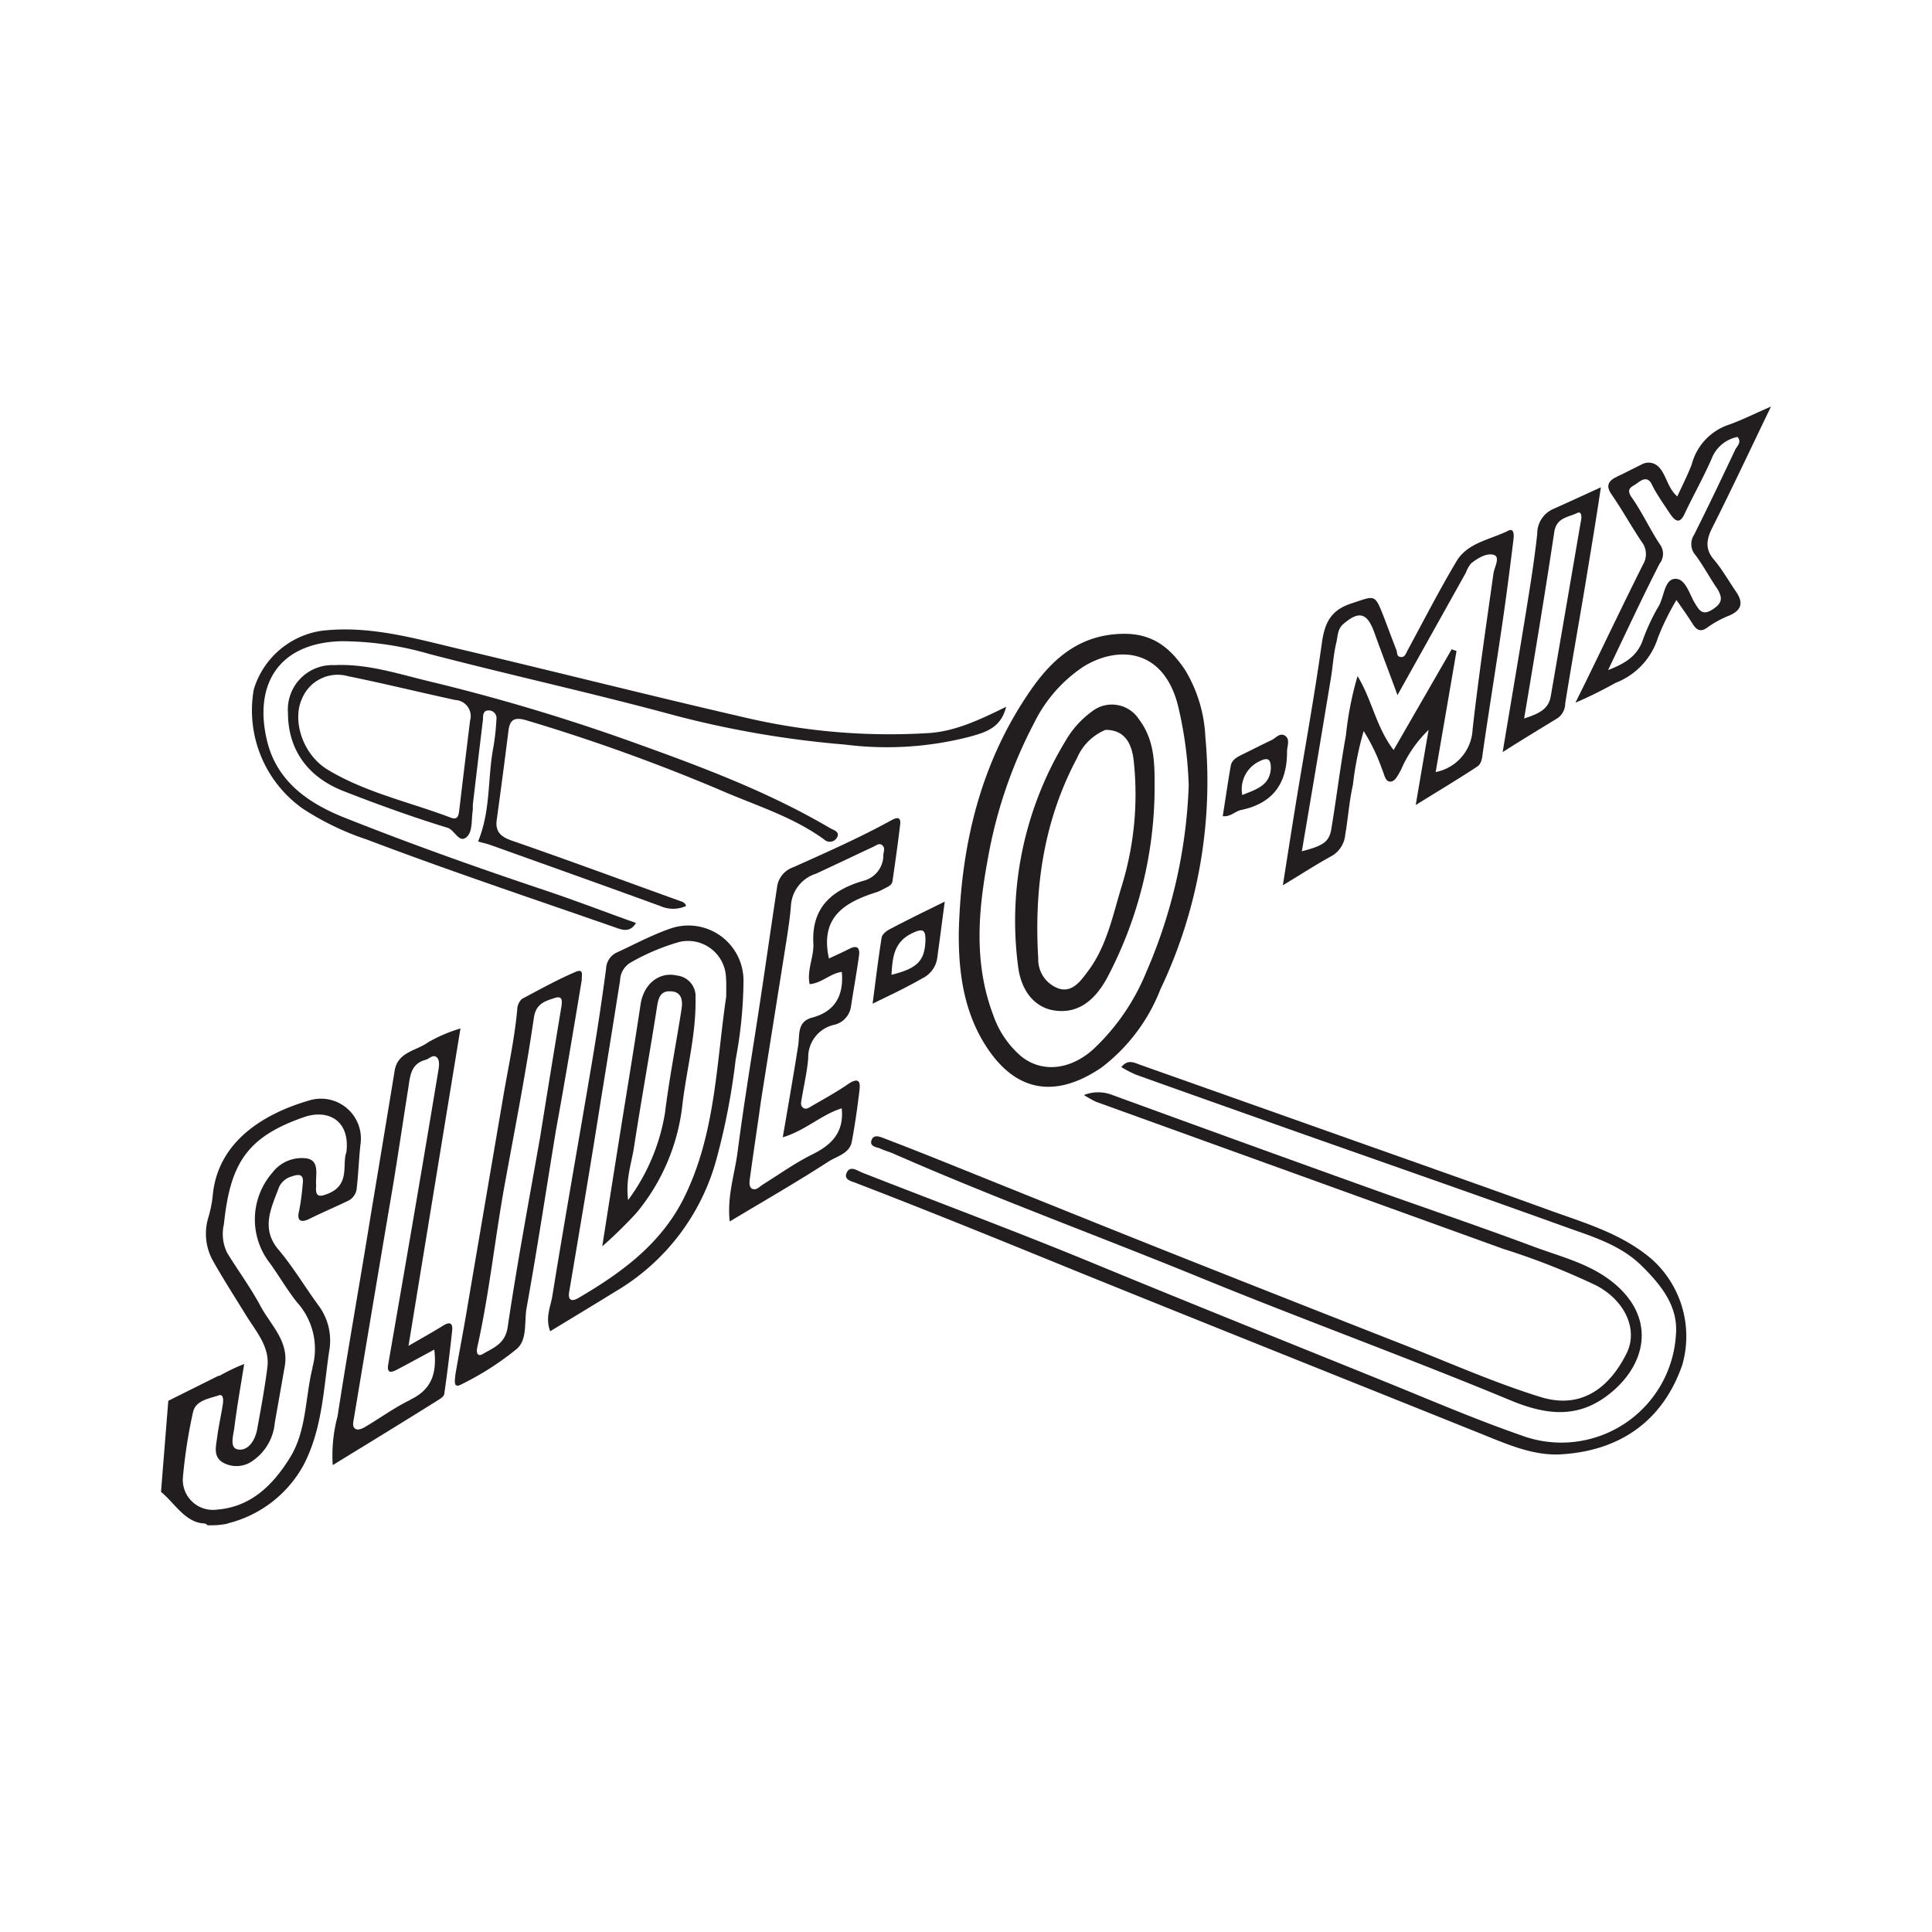
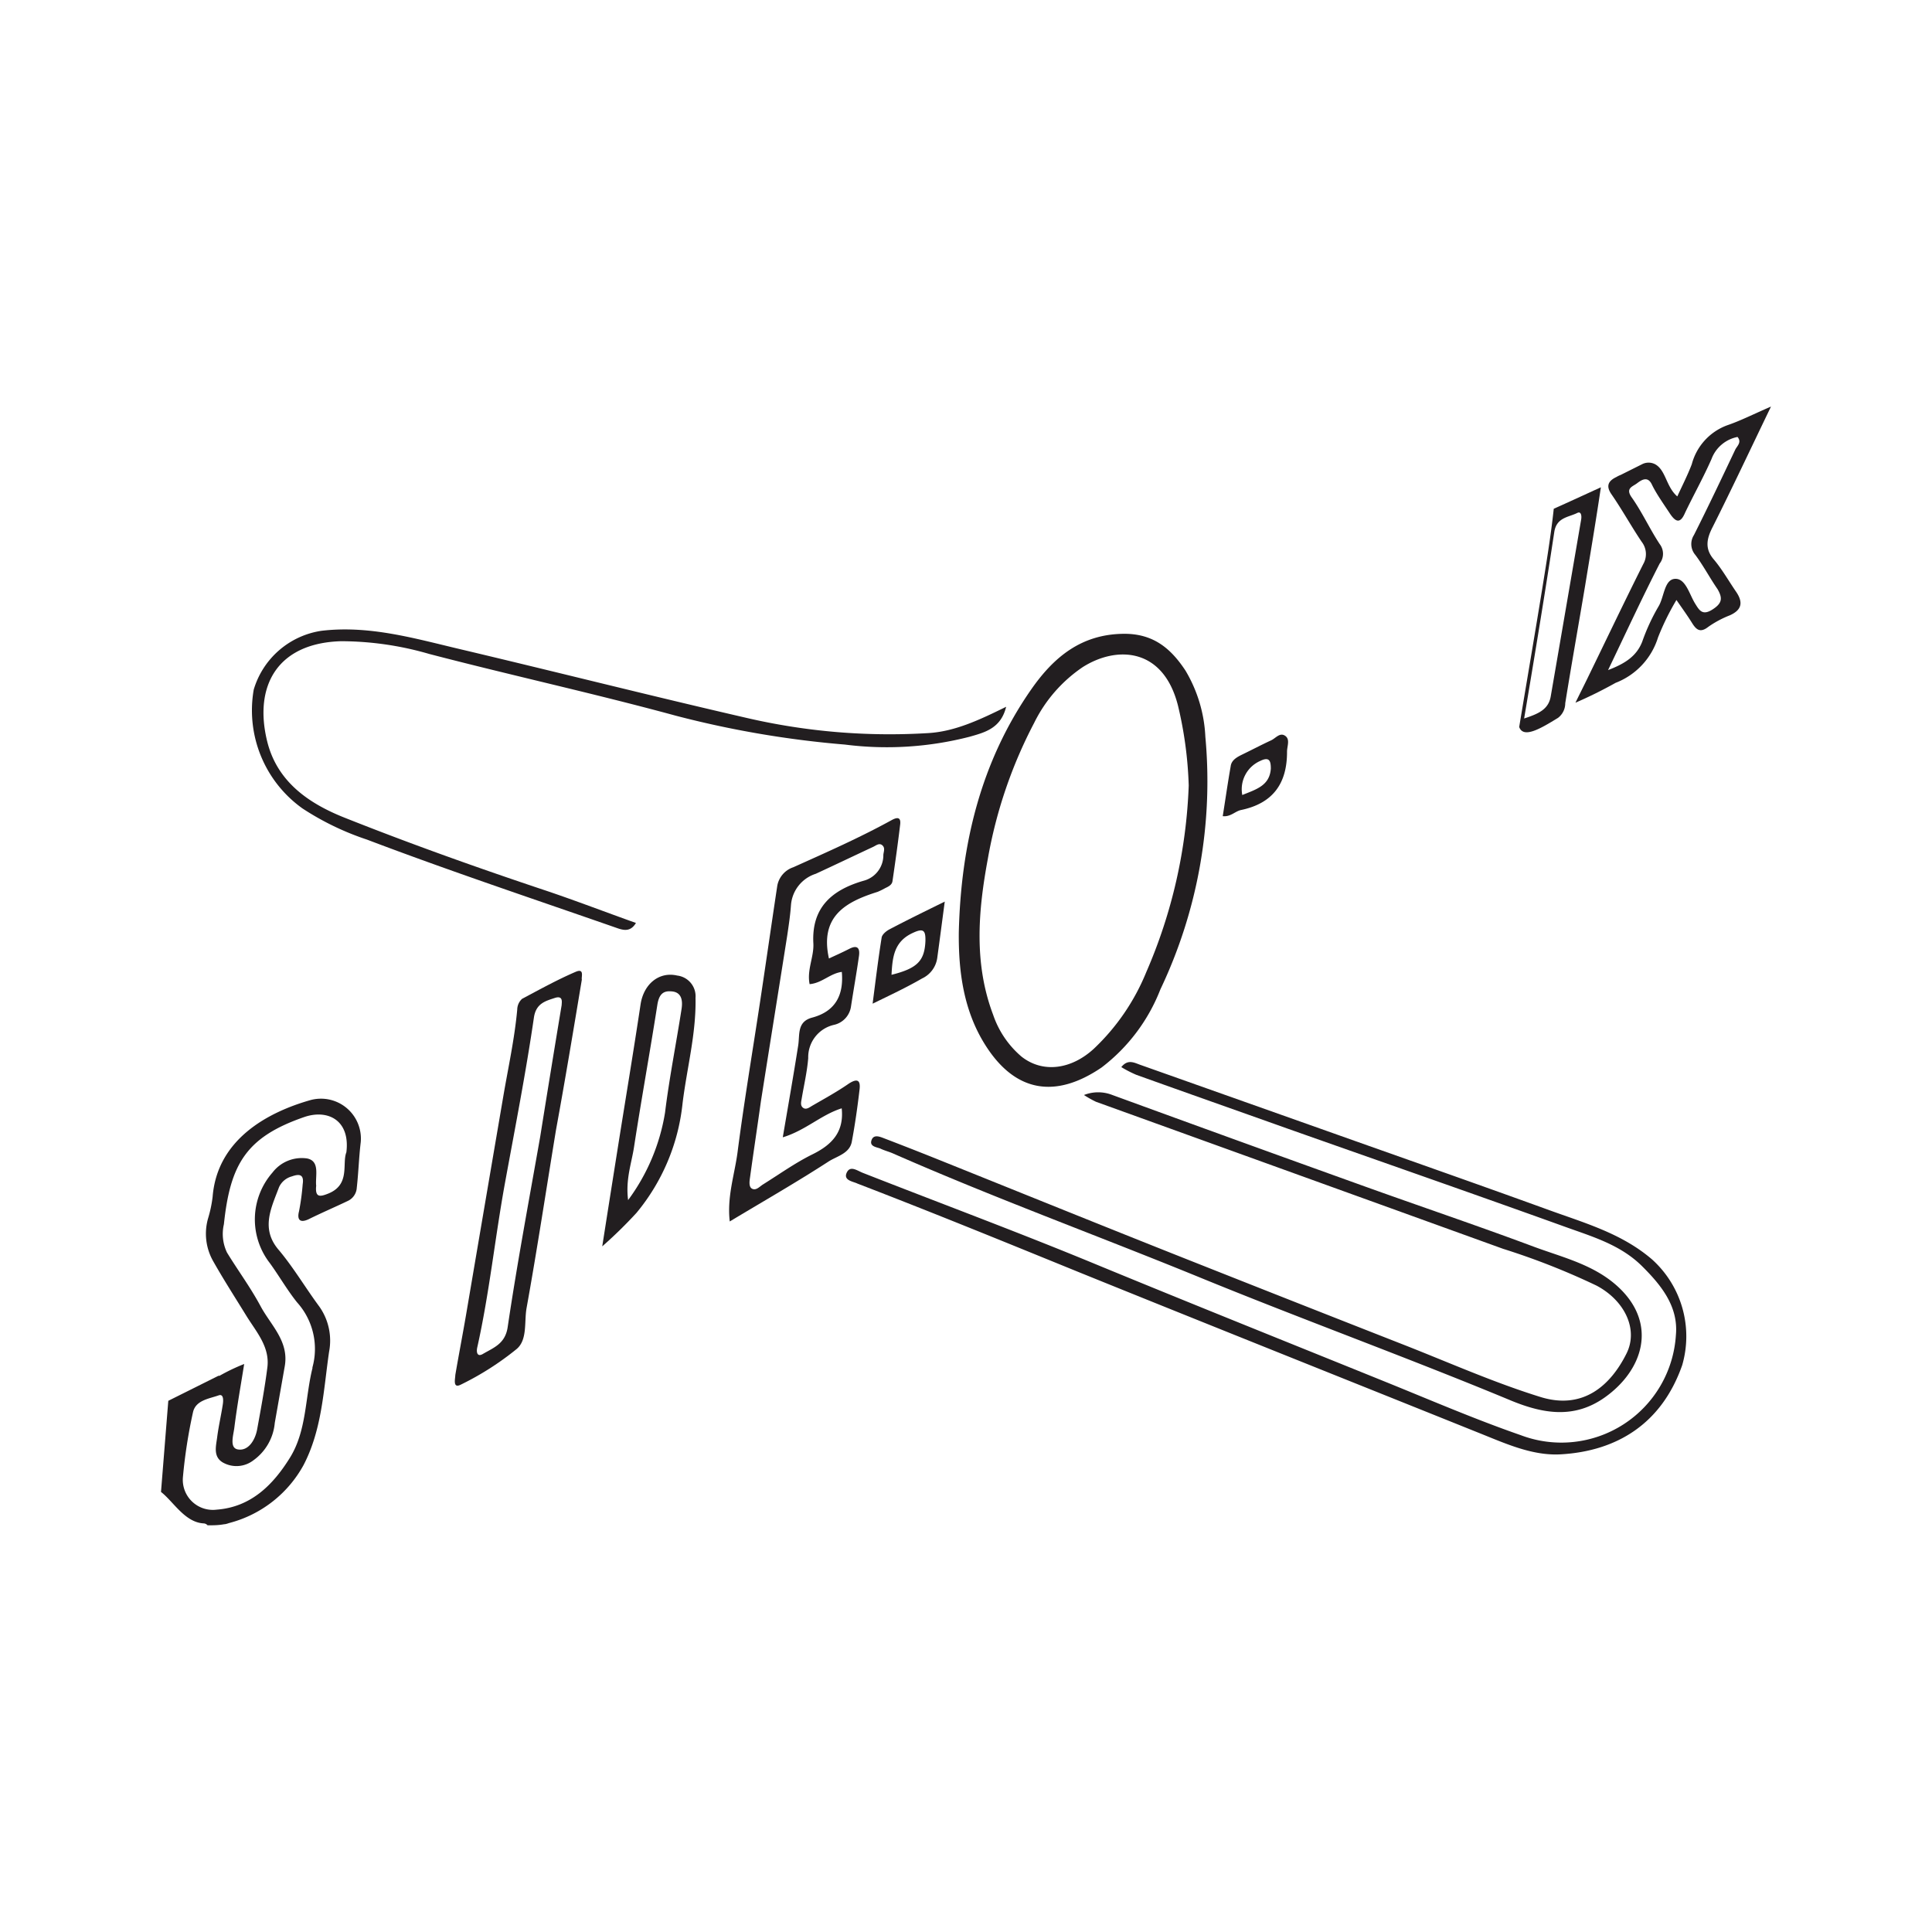
<svg xmlns="http://www.w3.org/2000/svg" id="Laag_1" data-name="Laag 1" width="180" height="180" viewBox="0 0 180 180">
  <defs>
    <style>.cls-1{fill:none;}.cls-2{fill:#221e20;}</style>
  </defs>
  <rect class="cls-1" width="180" height="180" />
  <path class="cls-2" d="M26,116.49c-1.75-2-.73-3.94,0-5.89a1.83,1.83,0,0,1,1.2-1c.67-.24,1.15-.21,1,.74a21.89,21.89,0,0,1-.34,2.51c-.18.69,0,1.17.92.73,1.19-.59,2.41-1.11,3.6-1.68a1.45,1.45,0,0,0,.86-1.24c.16-1.42.2-2.85.37-4.25a3.72,3.72,0,0,0-4.71-3.91c-3.89,1.11-8.66,3.61-9.09,9a11.59,11.59,0,0,1-.42,2,5.18,5.18,0,0,0,.47,4c1,1.77,2.08,3.44,3.13,5.15.91,1.46,2.16,2.85,1.92,4.75s-.6,3.84-.95,5.76c-.18,1-.82,2.05-1.8,1.88-.82-.14-.4-1.36-.32-2.08.24-1.91.58-3.81.91-5.88a18.18,18.18,0,0,0-2.3,1.1l-.1,0-4.67,2.33L15,139c1.16.9,2.21,2.82,3.95,2.93a.52.52,0,0,1,.39.18c.52,0,1,0,1.54-.1.14,0,.31-.06.46-.11a11.08,11.08,0,0,0,6.94-5.4c1.73-3.32,1.86-7,2.38-10.56a5.49,5.49,0,0,0-.91-4.21C28.47,120,27.37,118.13,26,116.49Zm3.12,10.94c-.7,2.79-.54,5.85-2.1,8.37s-3.62,4.61-6.83,4.85a2.8,2.8,0,0,1-3.15-3,47.86,47.86,0,0,1,.94-6.07c.25-1.13,1.5-1.26,2.4-1.58.47-.16.43.5.38.83-.15,1-.4,2.06-.53,3.1-.11.82-.38,1.78.52,2.32a2.58,2.58,0,0,0,2.85-.19,4.81,4.81,0,0,0,2-3.49l.93-5.28c.41-2.33-1.3-3.82-2.25-5.59s-2.09-3.3-3.13-5a4,4,0,0,1-.29-2.64c.59-5.61,2.08-8.13,7.52-10,2.19-.73,4.26.33,3.89,3.3-.42,1.06.39,3-1.68,3.84-.77.31-1.22.38-1.14-.65a.43.43,0,0,0,0-.16c-.06-.92.35-2.22-.84-2.46a3.43,3.43,0,0,0-3.22,1.31,6.63,6.63,0,0,0-.25,8.44c.87,1.2,1.61,2.5,2.53,3.65A6.48,6.48,0,0,1,29.1,127.43Z" />
  <path class="cls-2" d="M91.79,97.35c2.82,4.48,6.6,5,10.85,2.1a16.81,16.81,0,0,0,5.47-7.27,45.13,45.13,0,0,0,4.19-23.54,13.22,13.22,0,0,0-1.85-6.16c-1.32-2-2.92-3.42-5.66-3.43-4.07,0-6.65,2.22-8.72,5.19C91.36,71,89.53,78.7,89.33,86.84,89.29,90.55,89.79,94.18,91.79,97.35Zm4.56-30a13.42,13.42,0,0,1,4.53-5.2c3.16-2,7.5-1.83,8.87,3.59a36.51,36.51,0,0,1,1,7.44,47.81,47.81,0,0,1-3.95,17.38,20.39,20.39,0,0,1-4.88,7.14c-2.1,1.94-4.76,2.31-6.75.74a8.84,8.84,0,0,1-2.64-3.89c-1.81-4.78-1.4-9.67-.5-14.51A43.34,43.34,0,0,1,96.35,67.35Z" />
-   <path class="cls-2" d="M124,79.79a2.54,2.54,0,0,0,1.33-2c.27-1.56.37-3.14.72-4.68a30.13,30.13,0,0,1,1-5,17.84,17.84,0,0,1,1.73,3.6c.2.43.26,1.1.74,1.11s.74-.64,1-1.08A11.51,11.51,0,0,1,133.1,68c-.38,2.2-.76,4.4-1.2,7,2.1-1.3,3.94-2.4,5.73-3.58.44-.29.46-.89.54-1.44.56-3.85,1.18-7.69,1.75-11.54.4-2.71.75-5.42,1.08-8.13.05-.34.11-1.16-.47-.87-1.68.84-3.79,1.11-4.83,2.85-1.62,2.72-3.07,5.55-4.58,8.34-.15.29-.24.63-.63.58s-.29-.39-.38-.62c-.39-1-.76-2-1.14-3-.9-2.31-.83-2.1-3-1.39-2,.63-2.56,1.84-2.82,3.75-.7,5-1.63,10.07-2.45,15.1-.38,2.33-.74,4.66-1.18,7.43C121.31,81.4,122.63,80.54,124,79.79Zm0-16.63c.18-1.09.24-2.21.5-3.28.14-.58.1-1.26.64-1.73,1.48-1.28,2.24-1.07,2.91.8s1.35,3.63,2.15,5.81l6.38-11.42a3,3,0,0,1,.46-.83c.61-.51,1.46-1,2.11-.82s.11,1.09,0,1.69c-.68,4.84-1.4,9.69-1.95,14.55a4.25,4.25,0,0,1-3.44,4c.65-3.79,1.3-7.54,1.94-11.28l-.45-.16-5.41,9.39c-1.64-2.15-2-4.66-3.36-6.89a30.58,30.58,0,0,0-1.08,5.49c-.52,2.9-.88,5.83-1.36,8.74-.2,1.2-.74,1.58-2.75,2.09C122.21,73.92,123.11,68.54,124,63.16Z" />
  <path class="cls-2" d="M153.92,117.34c-2.87-2.47-6.41-3.43-9.82-4.68-6.81-2.47-13.65-4.86-20.48-7.29l-17.35-6.15c-.58-.2-1.18-.58-1.8.2a11,11,0,0,0,1.4.72c4.68,1.68,9.37,3.33,14.06,5,8.63,3.05,17.28,6.06,25.89,9.16,2.52.91,5.13,1.66,7.14,3.64,1.83,1.81,3.42,3.79,3.18,6.44a10.69,10.69,0,0,1-14.46,9.33c-4.35-1.51-8.57-3.34-12.83-5.06-8.87-3.59-17.76-7.15-26.61-10.8-7.24-3-14.57-5.72-21.86-8.58-.53-.21-1.18-.72-1.5,0s.63.81,1,1c7,2.69,13.87,5.5,20.77,8.31,12.35,5,24.74,9.94,37.11,14.91,2.51,1,5.06,2.19,7.76,2,5.07-.32,9.28-2.79,11.21-8.31A9.64,9.64,0,0,0,153.92,117.34Z" />
  <path class="cls-2" d="M79.36,106.37c.3-1.6.53-3.22.72-4.84.09-.72-.06-1.18-1-.57-1.08.75-2.25,1.39-3.39,2.05-.26.15-.58.42-.87.2s-.17-.58-.12-.9c.21-1.24.5-2.48.6-3.73a3.09,3.09,0,0,1,2.37-3.09,2.05,2.05,0,0,0,1.62-1.75c.24-1.56.52-3.12.74-4.68.09-.65-.09-1.07-.88-.67s-1.32.63-1.92.91c-.87-3.94,1.57-5.28,4.54-6.21a6.67,6.67,0,0,0,.71-.35c.3-.14.62-.3.67-.64.26-1.77.51-3.54.72-5.31.08-.75-.38-.61-.8-.38-3,1.65-6.07,3-9.16,4.39a2.24,2.24,0,0,0-1.49,1.71c-.55,3.64-1.07,7.28-1.62,10.92-.7,4.63-1.48,9.25-2.08,13.89-.27,2.09-1,4.16-.73,6.48,3.2-1.92,6.27-3.68,9.23-5.6C78,107.71,79.16,107.46,79.36,106.37Zm-3.67,1.18c-1.6.79-3.08,1.85-4.6,2.8-.32.2-.63.58-1,.41s-.25-.77-.2-1.14c.32-2.34.68-4.69,1-7,.81-5.15,1.64-10.29,2.45-15.43.14-.94.28-1.88.35-2.82A3.33,3.33,0,0,1,76,81.41c1.78-.82,3.55-1.67,5.33-2.5.27-.12.58-.41.87-.16s.13.58.1.89a2.46,2.46,0,0,1-1.85,2.42c-2.93.85-4.86,2.48-4.67,5.85.06,1.25-.62,2.46-.35,3.78,1.14-.09,1.91-1,3-1.14.19,2.16-.59,3.68-2.77,4.26-1.41.38-1.14,1.56-1.29,2.57-.44,2.8-.93,5.58-1.44,8.58,2.12-.64,3.59-2.11,5.49-2.7C78.65,105.46,77.52,106.65,75.69,107.55Z" />
  <path class="cls-2" d="M82,107c.38.19.8.29,1.19.46,9.3,4.09,18.85,7.58,28.26,11.42,9.74,4,19.64,7.58,29.36,11.62,3,1.23,5.88,1.7,8.71-.31,3.57-2.54,4.9-6.8,1.34-10.2-2.25-2.14-5.18-2.81-7.94-3.83-5.35-2-10.77-3.82-16.15-5.76q-11.58-4.16-23.13-8.38a3.6,3.6,0,0,0-2.65,0,9.83,9.83,0,0,0,1.12.63q19,6.86,37.93,13.7a66.45,66.45,0,0,1,8.71,3.43c2.62,1.39,3.91,4.07,2.79,6.32-1.46,2.93-4,5.29-8,4.06-4.33-1.34-8.5-3.2-12.73-4.86q-10.05-3.94-20.09-7.92c-8-3.17-15.91-6.38-23.86-9.57q-2.28-.91-4.58-1.79c-.39-.15-.91-.33-1.09.23S81.64,106.87,82,107Z" />
-   <path class="cls-2" d="M41.28,123.51c-1,.62-2,1.17-3.22,1.88L42.9,95.82a14.14,14.14,0,0,0-3,1.28c-1.09.81-2.84.88-3.13,2.65q-1.11,6.77-2.24,13.53c-1,6.22-2.12,12.44-3.08,18.67A14.08,14.08,0,0,0,31,136.5c3.35-2.05,6.54-4,9.73-6,.26-.16.63-.38.66-.62.29-2,.53-4,.74-5.94C42.19,123.31,41.94,123.09,41.28,123.51Zm-3,6.89c-1.47.7-2.81,1.68-4.22,2.52-.25.15-.63.33-.86.24-.43-.16-.29-.64-.23-1q1.83-11,3.68-21.91c.49-3,.92-5.92,1.39-8.88.17-1.09.22-2.25,1.59-2.62.35-.09.66-.5,1-.29s.29.77.23,1.16q-1.47,8.86-3,17.72c-.56,3.26-1.13,6.52-1.69,9.78-.15.86.3.76.81.49,1.12-.59,2.22-1.19,3.48-1.87C40.73,128,40.17,129.48,38.24,130.4Z" />
-   <path class="cls-2" d="M47.37,68.1c.13-1.06.55-1.31,1.64-1a173.28,173.28,0,0,1,18.05,6.49c3.29,1.44,6.77,2.47,9.72,4.62A.77.77,0,0,0,78,78c.26-.53-.35-.66-.69-.86C71.39,73.66,65,71.31,58.55,69a181.91,181.91,0,0,0-18.68-5.55c-2.85-.69-5.7-1.63-8.72-1.48a4.14,4.14,0,0,0-4.32,4.45c0,3.36,1.78,6,5.29,7.33,3.15,1.23,6.34,2.38,9.57,3.37.71.21,1.11,1.6,1.87.78.48-.52.35-1.6.49-2.43,0-.15,0-.31,0-.47.31-2.67.63-5.33.95-8,0-.36,0-.81.52-.81a.72.72,0,0,1,.73.85,21.59,21.59,0,0,1-.3,2.67c-.53,2.83-.22,5.81-1.41,8.69.43.12.79.2,1.14.32,5.28,1.89,10.56,3.77,15.83,5.69a2.94,2.94,0,0,0,2.41,0c-.09-.33-.34-.39-.6-.48-5.22-1.88-10.44-3.81-15.69-5.63-1-.36-1.5-.84-1.35-1.92Q46.85,72.26,47.37,68.1Zm-3.57-1q-.51,4.14-1,8.28c-.06.51-.1,1.07-.8.8-3.84-1.46-7.93-2.33-11.47-4.47-2.34-1.41-3.33-4.6-2.39-6.62A3.59,3.59,0,0,1,32.43,63c3.35.68,6.67,1.5,10,2.22A1.5,1.5,0,0,1,43.8,67.12Z" />
  <path class="cls-2" d="M28.18,75.32a25.68,25.68,0,0,0,6,2.9c7.72,2.93,15.55,5.54,23.35,8.26.61.21,1.23.33,1.72-.49-2.81-1-5.56-2.06-8.35-3-6.33-2.11-12.61-4.35-18.8-6.81-3.37-1.34-6.27-3.36-7.2-7.08-1.28-5.16.91-9.18,6.86-9.36A29.59,29.59,0,0,1,40,60.93c7.67,2,15.4,3.69,23,5.76a92.4,92.4,0,0,0,15.72,2.68,30.89,30.89,0,0,0,11.62-.73c1.4-.4,2.91-.77,3.4-2.79-2.46,1.21-4.76,2.3-7.25,2.45a58.94,58.94,0,0,1-17-1.43c-8.9-2.05-17.75-4.29-26.63-6.39-4.24-1-8.44-2.24-12.91-1.71a7.78,7.78,0,0,0-6.31,5.48A11.22,11.22,0,0,0,28.18,75.32Z" />
-   <path class="cls-2" d="M69.27,91.36a5.13,5.13,0,0,0-6.89-4.82c-1.69.59-3.28,1.45-4.91,2.2a1.72,1.72,0,0,0-1,1.49q-.57,4.3-1.29,8.58c-1.23,7.32-2.54,14.62-3.72,21.94-.16,1-.68,2-.2,3.28,2.06-1.25,4.08-2.47,6.09-3.71A20.53,20.53,0,0,0,66.75,108a63.18,63.18,0,0,0,1.79-9.29A40.6,40.6,0,0,0,69.27,91.36Zm-1.61,1.48c-.94,6.38-1,12.94-4,18.89-2.17,4.25-5.81,6.88-9.77,9.2-.73.43-1,.1-.85-.63,1-5.92,2-11.83,2.93-17.74q.91-5.59,1.8-11.21a2,2,0,0,1,1-1.68,20.25,20.25,0,0,1,4.52-1.91,3.54,3.54,0,0,1,4.35,3.33C67.68,91.67,67.66,92.25,67.66,92.84Z" />
  <path class="cls-2" d="M54.21,91.26c-.07-.21.27-1.08-.57-.72-1.7.73-3.33,1.63-5,2.52a1.38,1.38,0,0,0-.45,1c-.25,2.73-.84,5.4-1.3,8.09q-1.74,10.19-3.47,20.36c-.32,1.87-.68,3.72-1,5.6,0,.33-.27,1.3.52.89a27,27,0,0,0,5.2-3.32c1-.85.7-2.48.91-3.76,1-5.54,1.84-11.1,2.75-16.64C52.65,100.64,53.42,96,54.21,91.26ZM47.3,123.64c-.23,1.57-1.32,1.92-2.32,2.51-.52.3-.61-.17-.52-.59,1.14-5.09,1.66-10.28,2.6-15.41S49,99.91,49.75,94.76c.21-1.29,1.09-1.5,1.93-1.78s.64.47.65.65c-.71,4.27-1.36,8.27-2,12.27C49.29,111.81,48.18,117.71,47.3,123.64Z" />
  <path class="cls-2" d="M159.66,52.11c-.85-1-.65-1.93-.1-3,1.8-3.58,3.5-7.21,5.44-11.23-1.63.7-2.83,1.32-4.1,1.75a5.31,5.31,0,0,0-3.28,3.62c-.38,1-.89,2-1.35,3-1.05-.9-1.06-2.45-2.07-3a1.32,1.32,0,0,0-1.21,0h0l-2,1a2.33,2.33,0,0,0-.39.19c-.78.37-1,.85-.45,1.63,1,1.45,1.85,3,2.81,4.42a1.86,1.86,0,0,1,.14,2.06c-1.78,3.55-3.49,7.14-5.23,10.71-.36.74-.73,1.47-1.09,2.21a40.72,40.72,0,0,0,3.74-1.85,6.63,6.63,0,0,0,3.95-4.22,23.85,23.85,0,0,1,1.72-3.5c.59.85,1.05,1.49,1.46,2.15s.78.92,1.51.35a9.47,9.47,0,0,1,2-1.07c1.14-.51,1.26-1.22.58-2.21S160.42,53,159.66,52.11Zm-.12,4.68c-.94.6-1.23.05-1.6-.54-.55-.88-.89-2.38-1.89-2.32s-1,1.7-1.53,2.57A18.66,18.66,0,0,0,153,59.79c-.51,1.29-1.5,2-3.18,2.64,1.72-3.59,3.2-6.79,4.81-9.93a1.48,1.48,0,0,0,0-1.81c-.93-1.41-1.65-3-2.61-4.35-.6-.85.08-1,.48-1.3s1-.74,1.4.1,1.09,1.81,1.67,2.69,1,.94,1.43-.07c.8-1.67,1.71-3.29,2.46-5a3.25,3.25,0,0,1,2.42-2.05c.4.47,0,.81-.19,1.14-1.27,2.68-2.54,5.36-3.87,8a1.55,1.55,0,0,0,.13,1.85c.75,1,1.35,2.15,2.07,3.19C160.5,55.72,160.47,56.2,159.54,56.79Z" />
-   <path class="cls-2" d="M145.16,66.88a1.71,1.71,0,0,0,.67-1.36c.59-3.68,1.25-7.35,1.86-11,.49-3,1-6,1.46-9.12-1.6.73-3,1.38-4.39,2a2.5,2.5,0,0,0-1.54,2.34c-.27,2.51-.68,5-1.08,7.49-.67,4.13-1.38,8.27-2.14,12.84C141.93,68.84,143.55,67.87,145.16,66.88Zm-.35-17.32c.21-1.36,1.32-1.36,2.14-1.77.38-.19.42.31.36.63q-1.41,8.22-2.83,16.45c-.21,1.25-1.18,1.64-2.48,2.07C143,61,143.94,55.31,144.81,49.56Z" />
+   <path class="cls-2" d="M145.16,66.88a1.71,1.71,0,0,0,.67-1.36c.59-3.68,1.25-7.35,1.86-11,.49-3,1-6,1.46-9.12-1.6.73-3,1.38-4.39,2c-.27,2.51-.68,5-1.08,7.49-.67,4.13-1.38,8.27-2.14,12.84C141.93,68.84,143.55,67.87,145.16,66.88Zm-.35-17.32c.21-1.36,1.32-1.36,2.14-1.77.38-.19.42.31.36.63q-1.41,8.22-2.83,16.45c-.21,1.25-1.18,1.64-2.48,2.07C143,61,143.94,55.31,144.81,49.56Z" />
  <path class="cls-2" d="M87.32,89.26c.23-1.68.45-3.37.7-5.26-1.85.91-3.51,1.72-5.14,2.58-.31.16-.7.48-.74.78-.32,2-.55,3.91-.84,6.15,1.73-.84,3.19-1.53,4.61-2.35A2.49,2.49,0,0,0,87.32,89.26Zm-4.26,1.56c.09-1.61.21-3.1,2-3.91,1-.47,1.18-.2,1.16.76C86.14,89.51,85.48,90.22,83.06,90.82Z" />
  <path class="cls-2" d="M115.61,75.47c3-.62,4.31-2.49,4.3-5.44,0-.51.31-1.15-.18-1.48s-.87.22-1.29.42c-.91.42-1.8.89-2.71,1.33-.49.24-1,.52-1.07,1.09-.27,1.53-.49,3.08-.74,4.65C114.65,76.12,115.07,75.59,115.61,75.47Zm1.79-4.57c.87-.43,1,0,1,.71-.11,1.59-1.36,1.93-2.66,2.46A2.88,2.88,0,0,1,117.4,70.9Z" />
-   <path class="cls-2" d="M98.21,94.14c2,.31,3.63-.66,4.92-3a38.21,38.21,0,0,0,4.44-17.28c0-2.4.12-4.77-1.46-6.85a3,3,0,0,0-4.38-.72A8.78,8.78,0,0,0,99.29,69,32.29,32.29,0,0,0,94.85,90C95.14,92.45,96.5,93.88,98.21,94.14Zm2.14-23.52A4.92,4.92,0,0,1,103,68c1.6,0,2.43,1,2.63,2.92a29.07,29.07,0,0,1-1.13,11.66c-.83,2.71-1.38,5.57-3.14,7.91-.66.88-1.44,2-2.69,1.62a2.87,2.87,0,0,1-1.94-2.82C96.34,82.79,97.22,76.48,100.35,70.62Z" />
  <path class="cls-2" d="M63.09,90.89c-1.68-.39-3.12.78-3.41,2.69-.68,4.52-1.43,9-2.15,13.54-.46,2.9-.92,5.8-1.42,9A41.83,41.83,0,0,0,59.3,113a19.07,19.07,0,0,0,4.29-10.18c.4-3.29,1.28-6.51,1.21-9.85A1.94,1.94,0,0,0,63.09,90.89ZM63.5,94c-.5,3.22-1.14,6.42-1.54,9.66a18.71,18.71,0,0,1-3.44,8.15c-.25-1.93.32-3.43.55-4.94.68-4.42,1.48-8.82,2.17-13.23.13-.84.43-1.34,1.25-1.28C63.48,92.39,63.63,93.16,63.5,94Z" />
</svg>